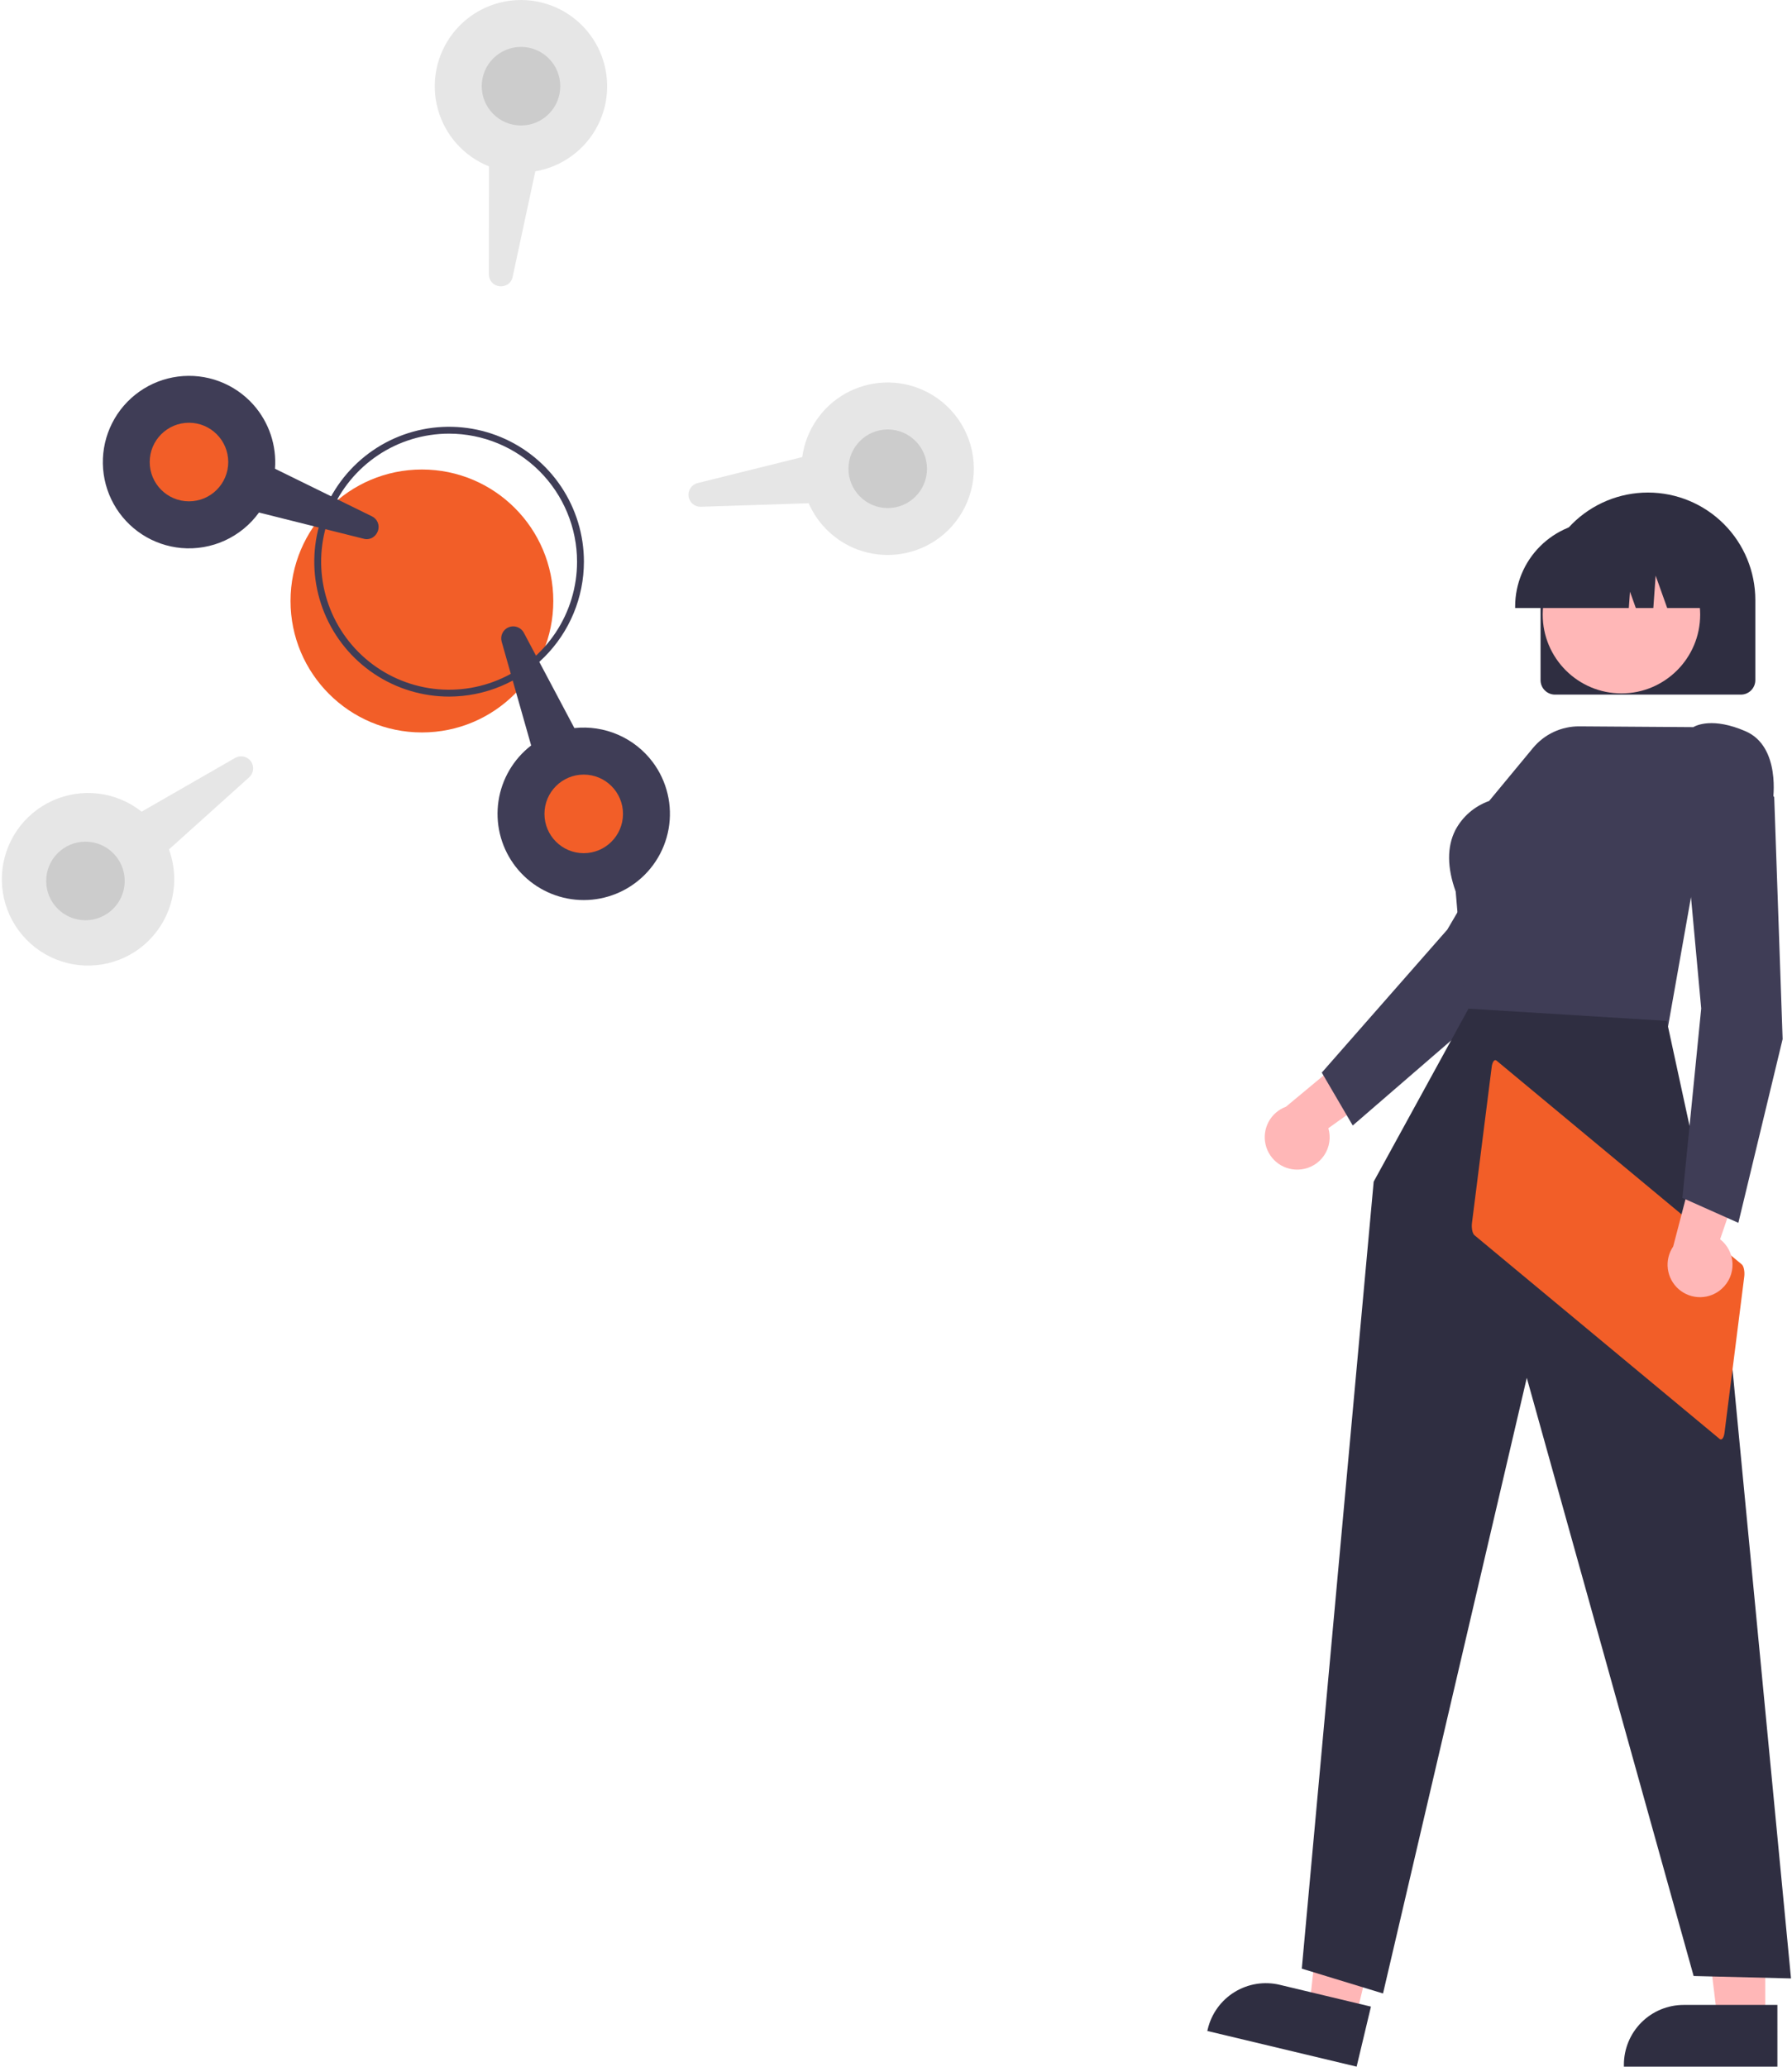
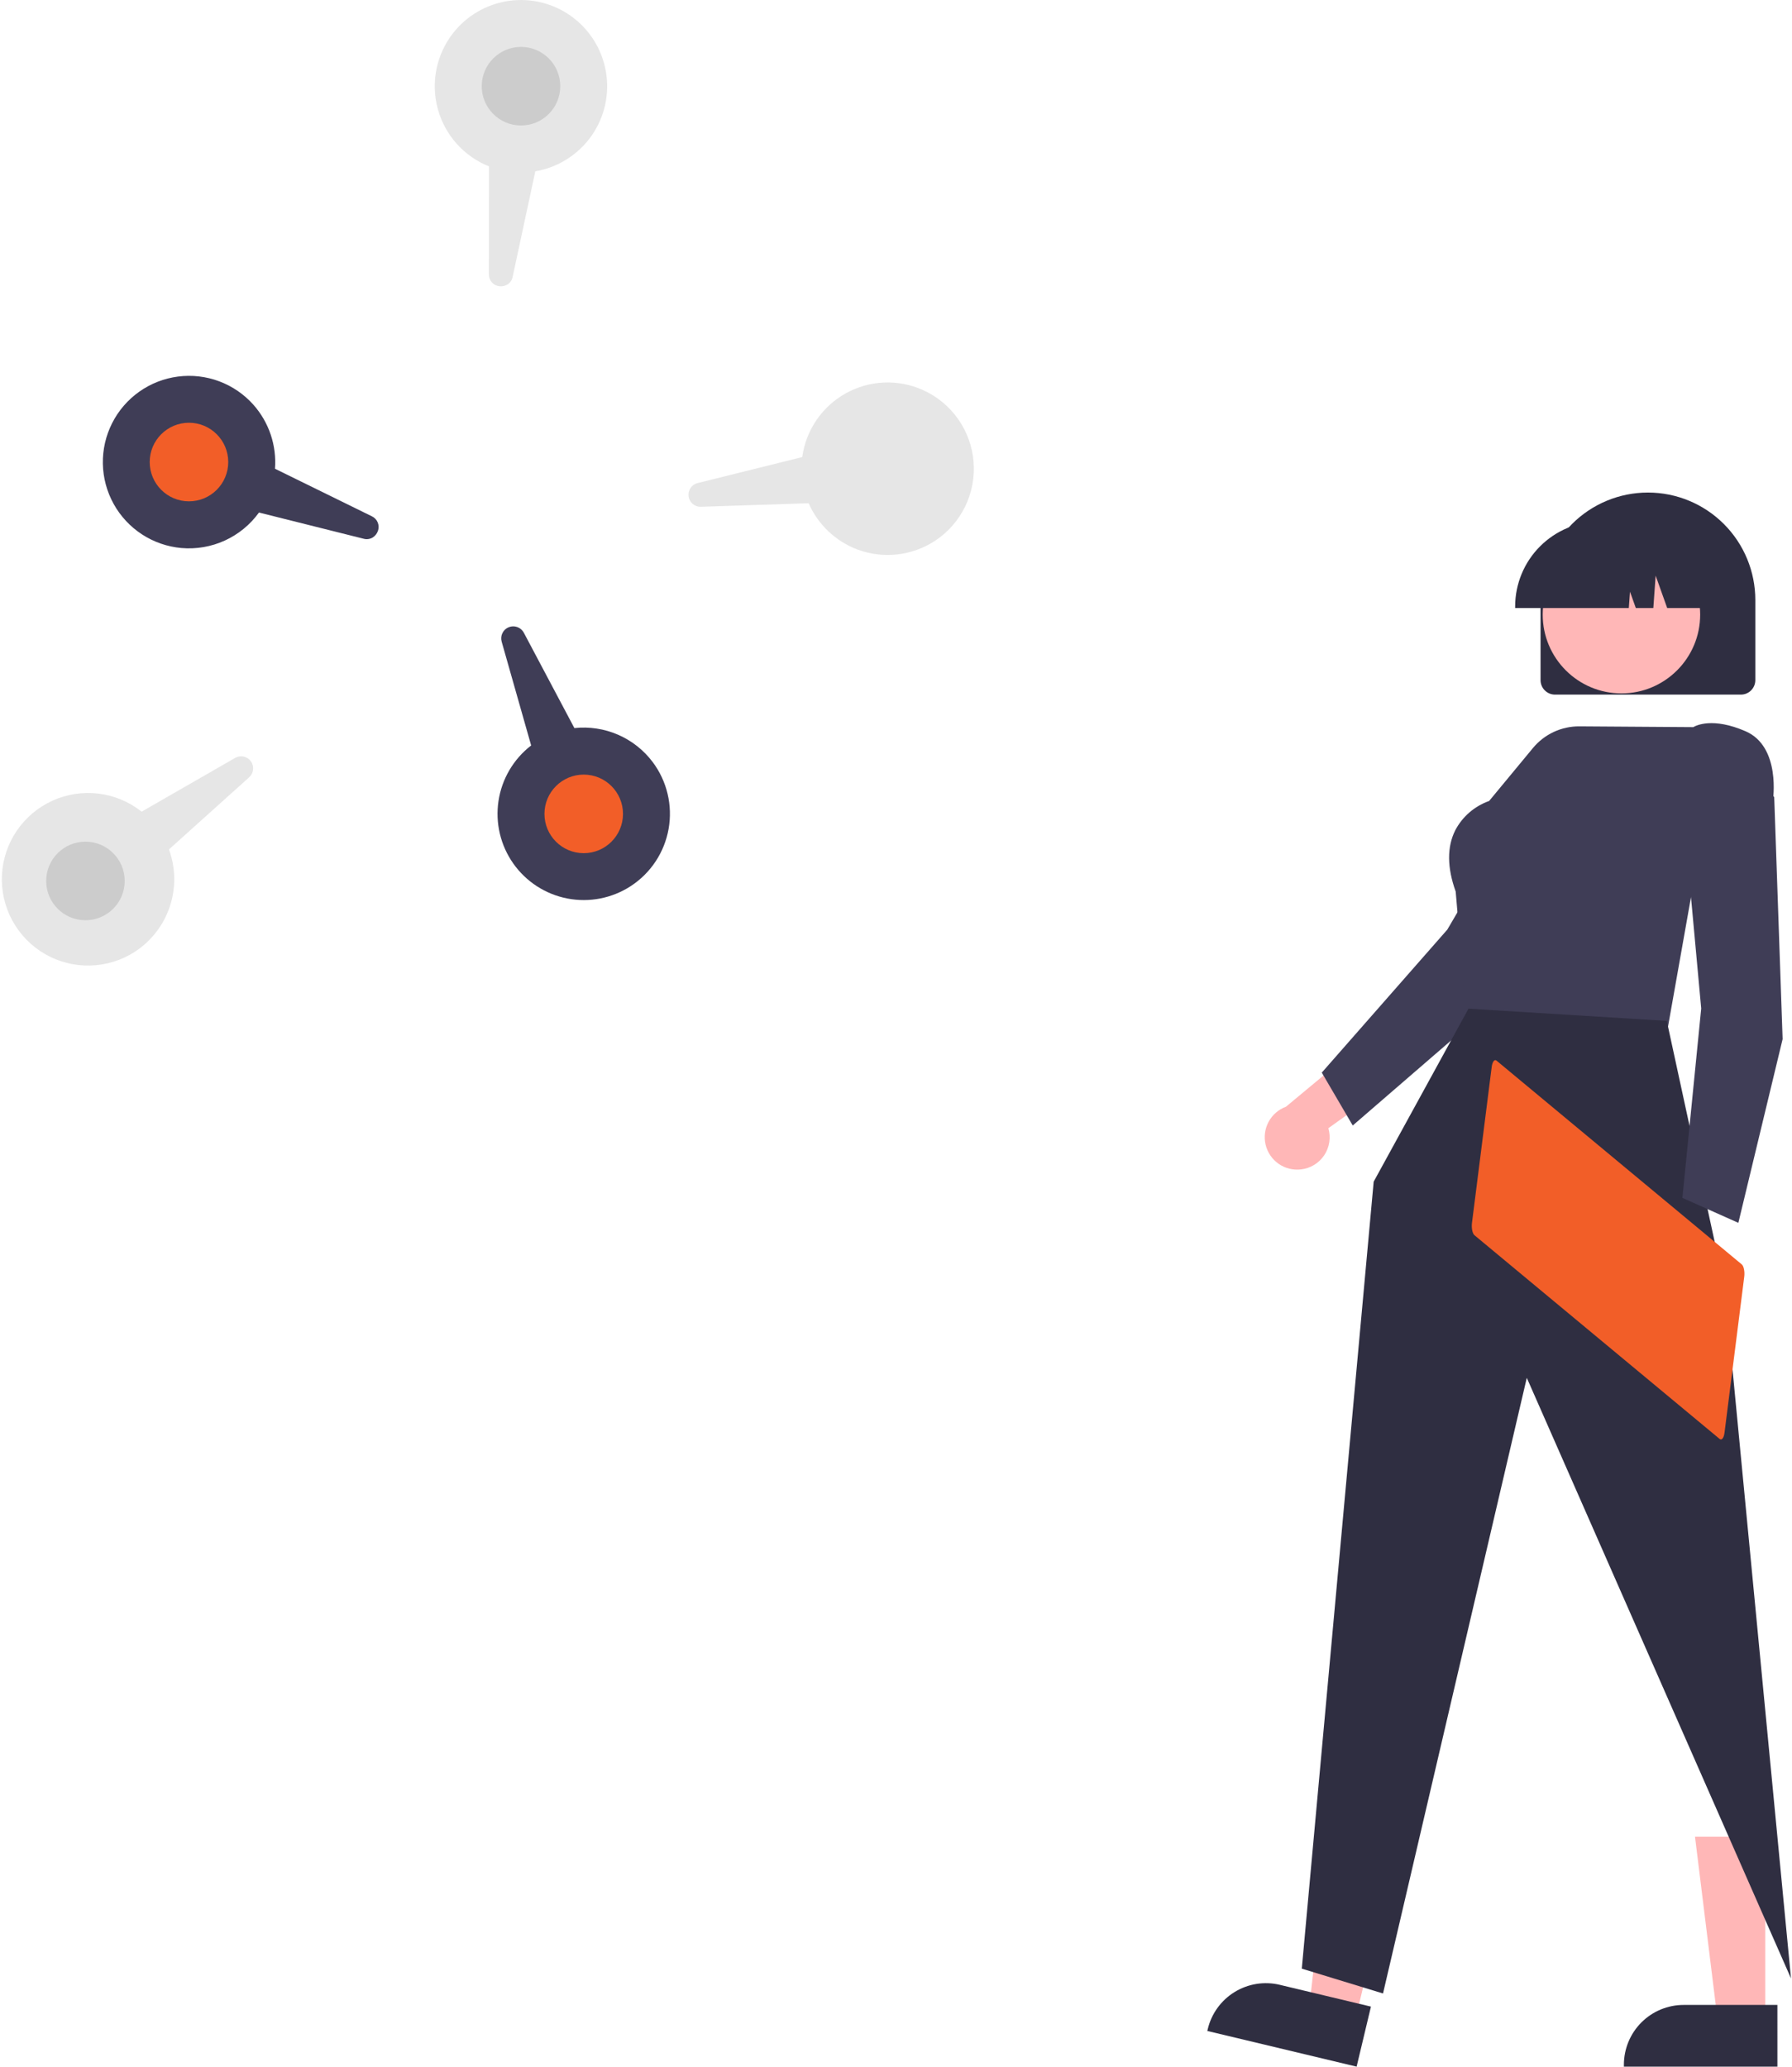
<svg xmlns="http://www.w3.org/2000/svg" width="366" height="422" viewBox="0 0 366 422" fill="none">
  <path d="M265.704 238.789C266.661 238.684 267.583 238.369 268.406 237.868C269.229 237.367 269.932 236.692 270.466 235.89C270.999 235.088 271.351 234.179 271.496 233.226C271.64 232.274 271.575 231.301 271.303 230.376L290.356 216.762L279.002 212.387L262.649 225.987C261.127 226.547 259.863 227.646 259.096 229.076C258.33 230.506 258.115 232.168 258.491 233.746C258.868 235.324 259.81 236.709 261.14 237.639C262.469 238.569 264.093 238.978 265.704 238.789H265.704Z" fill="#FFB7B7" />
  <path d="M276.284 229.822L269.963 219.02L270.097 218.867L295.599 189.823L315.399 156.042L332.594 158.234L332.847 163.433L332.796 163.511L305.479 204.592L305.45 204.616L276.284 229.822Z" fill="#3F3D56" />
  <path d="M360.538 412.57H350.816L346.189 375.05H360.54L360.538 412.57Z" fill="#FFB7B7" />
  <path d="M363.018 421.999H331.666V421.602C331.667 418.366 332.953 415.262 335.24 412.973C337.528 410.684 340.631 409.398 343.866 409.397H363.017L363.018 421.999Z" fill="#2F2E41" />
  <path d="M276.855 412.252L267.397 409.993L271.607 372.424L285.566 375.758L276.855 412.252Z" fill="#FFB7B7" />
  <path d="M277.078 421.999L246.582 414.714L246.674 414.328C247.426 411.179 249.397 408.458 252.155 406.762C254.912 405.067 258.23 404.537 261.378 405.289L280.003 409.738L277.078 421.999Z" fill="#2F2E41" />
  <path d="M314.644 138.891V122.517C314.644 116.697 316.955 111.117 321.068 107.002C325.181 102.887 330.76 100.575 336.576 100.575C342.393 100.575 347.972 102.887 352.085 107.002C356.198 111.117 358.509 116.697 358.509 122.517V138.891C358.507 139.672 358.197 140.42 357.645 140.973C357.093 141.525 356.344 141.836 355.564 141.837H317.591C316.81 141.836 316.061 141.525 315.509 140.973C314.956 140.421 314.646 139.672 314.644 138.891Z" fill="#2F2E41" />
  <path d="M331.164 141.59C340.045 141.59 347.244 134.388 347.244 125.503C347.244 116.619 340.045 109.417 331.164 109.417C322.283 109.417 315.084 116.619 315.084 125.503C315.084 134.388 322.283 141.59 331.164 141.59Z" fill="#FFB7B7" />
  <path d="M309.456 123.826C309.461 119.224 311.291 114.813 314.543 111.559C317.795 108.305 322.205 106.475 326.805 106.47H330.079C334.678 106.475 339.088 108.305 342.341 111.559C345.593 114.813 347.423 119.224 347.428 123.826V124.154H340.51L338.15 117.544L337.678 124.154H334.102L332.911 120.819L332.672 124.154H309.456V123.826Z" fill="#2F2E41" />
  <path d="M340.54 210.405L299.599 208.847L297.311 182.052C295.546 177.148 295.517 172.933 297.226 169.536C298.695 166.743 301.165 164.608 304.14 163.557L313.098 152.733C314.251 151.342 315.698 150.224 317.335 149.46C318.972 148.697 320.758 148.307 322.564 148.318L345.842 148.477C346.403 148.14 349.806 146.41 356.518 149.319C363.798 152.476 362.108 163.442 362.089 163.552L362.072 163.655L361.993 163.725L346.51 176.772L340.54 210.405Z" fill="#3F3D56" />
-   <path d="M299.928 205.967L280.562 241.29L265.88 401.988L282.469 407.057L311.833 281.348L345.908 403.49L365.797 403.986L352.257 263.033L340.425 208.462L299.928 205.967Z" fill="#2F2E41" />
+   <path d="M299.928 205.967L280.562 241.29L265.88 401.988L282.469 407.057L311.833 281.348L365.797 403.986L352.257 263.033L340.425 208.462L299.928 205.967Z" fill="#2F2E41" />
  <path d="M305.649 216.57C305.238 216.231 304.799 216.806 304.667 217.856L300.639 249.701C300.506 250.753 300.731 251.876 301.14 252.22L351.236 293.837C351.646 294.176 352.086 293.602 352.217 292.552L356.245 260.707C356.378 259.654 356.154 258.532 355.744 258.188L305.649 216.57Z" fill="#F25E28" />
-   <path d="M351.667 263.151C352.383 262.508 352.95 261.714 353.327 260.828C353.704 259.941 353.882 258.983 353.849 258.02C353.816 257.057 353.572 256.113 353.135 255.255C352.698 254.396 352.079 253.644 351.32 253.051L358.88 230.882L347.101 233.943L341.733 254.524C340.821 255.867 340.433 257.497 340.642 259.106C340.852 260.715 341.644 262.192 342.869 263.256C344.094 264.319 345.667 264.896 347.289 264.877C348.911 264.858 350.47 264.244 351.67 263.152L351.667 263.151Z" fill="#FFB7B7" />
  <path d="M355.044 249.698L343.616 244.603L347.455 205.931L343.879 166.935L359.138 158.697L362.371 162.775V162.868L364.084 212.179L364.075 212.216L355.044 249.698Z" fill="#3F3D56" />
-   <path d="M86.172 149.562C100.993 149.562 113.007 137.542 113.007 122.716C113.007 107.889 100.993 95.87 86.172 95.87C71.352 95.87 59.337 107.889 59.337 122.716C59.337 137.542 71.352 149.562 86.172 149.562Z" fill="#F25E28" />
-   <path d="M91.724 142.241C86.278 142.241 80.954 140.625 76.426 137.598C71.897 134.572 68.368 130.269 66.284 125.236C64.2 120.202 63.654 114.663 64.717 109.319C65.779 103.976 68.402 99.067 72.253 95.215C76.103 91.362 81.01 88.738 86.352 87.675C91.693 86.612 97.23 87.158 102.261 89.243C107.293 91.328 111.593 94.859 114.619 99.389C117.645 103.919 119.26 109.245 119.26 114.693C119.252 121.997 116.348 128.999 111.186 134.163C106.024 139.328 99.024 142.233 91.724 142.241ZM91.724 88.549C86.555 88.549 81.502 90.082 77.205 92.955C72.907 95.828 69.557 99.911 67.579 104.688C65.601 109.466 65.084 114.722 66.092 119.794C67.1 124.866 69.589 129.524 73.244 133.181C76.899 136.837 81.556 139.327 86.625 140.336C91.695 141.345 96.95 140.827 101.725 138.848C106.5 136.869 110.582 133.518 113.453 129.219C116.325 124.919 117.858 119.864 117.858 114.693C117.85 107.762 115.094 101.116 110.195 96.215C105.295 91.314 98.653 88.557 91.724 88.549Z" fill="#3F3D56" />
  <path d="M76.175 109.72C75.894 109.9 75.579 110.018 75.249 110.067C74.919 110.117 74.583 110.096 74.262 110.006L52.894 104.656C51.102 107.137 48.696 109.11 45.912 110.38C43.128 111.65 40.062 112.174 37.015 111.901C34.154 111.64 31.401 110.684 28.995 109.115C26.589 107.546 24.603 105.412 23.211 102.899C21.818 100.386 21.062 97.57 21.007 94.697C20.952 91.825 21.6 88.982 22.895 86.418C24.19 83.853 26.093 81.644 28.437 79.984C30.782 78.324 33.496 77.263 36.344 76.894C39.193 76.524 42.088 76.857 44.778 77.864C47.468 78.871 49.871 80.521 51.777 82.67C53.343 84.441 54.537 86.507 55.291 88.748C56.044 90.989 56.341 93.358 56.163 95.715L75.939 105.42C76.493 105.677 76.927 106.135 77.155 106.701C77.382 107.267 77.385 107.899 77.163 108.468C76.976 108.98 76.629 109.419 76.175 109.72Z" fill="#3F3D56" />
  <path d="M38.596 102.369C43.026 102.369 46.616 98.777 46.616 94.347C46.616 89.915 43.026 86.323 38.596 86.323C34.167 86.323 30.577 89.915 30.577 94.347C30.577 98.777 34.167 102.369 38.596 102.369Z" fill="#F25E28" />
  <path d="M103.681 58.07C103.195 58.38 102.618 58.515 102.045 58.453C101.437 58.402 100.872 58.12 100.464 57.666C100.056 57.212 99.837 56.62 99.851 56.01L99.871 33.972C97.334 32.959 95.067 31.368 93.251 29.327C91.434 27.286 90.117 24.85 89.405 22.211C88.692 19.573 88.603 16.805 89.144 14.126C89.685 11.447 90.842 8.931 92.524 6.777C95.338 3.17 99.446 0.801 103.977 0.171C108.508 -0.459 113.106 0.7 116.797 3.402C120.489 6.105 122.984 10.138 123.754 14.649C124.525 19.16 123.51 23.794 120.925 27.569C119.586 29.517 117.871 31.177 115.88 32.45C113.889 33.724 111.663 34.585 109.333 34.982L104.704 56.528C104.646 56.84 104.525 57.138 104.349 57.403C104.174 57.667 103.946 57.895 103.681 58.07Z" fill="#E6E6E6" />
  <path d="M106.41 25.624C110.839 25.624 114.43 22.032 114.43 17.601C114.43 13.17 110.839 9.578 106.41 9.578C101.981 9.578 98.391 13.17 98.391 17.601C98.391 22.032 101.981 25.624 106.41 25.624Z" fill="#CCCCCC" />
  <path d="M190.919 110.464C188.61 111.965 185.981 112.906 183.244 113.21C180.507 113.515 177.737 113.175 175.154 112.219C172.941 111.39 170.916 110.127 169.2 108.502C167.483 106.877 166.109 104.925 165.16 102.76L143.144 103.48C142.539 103.499 141.947 103.294 141.483 102.903C141.02 102.513 140.717 101.964 140.634 101.364C140.55 100.763 140.692 100.153 141.032 99.65C141.371 99.148 141.885 98.789 142.473 98.643L163.85 93.331C164.219 90.623 165.213 88.038 166.754 85.781C168.294 83.524 170.339 81.656 172.725 80.326C175.112 78.996 177.775 78.24 180.504 78.117C183.233 77.995 185.954 78.509 188.45 79.621C191.342 80.908 193.834 82.951 195.664 85.536C197.493 88.121 198.592 91.151 198.844 94.308C199.097 97.465 198.494 100.632 197.1 103.475C195.705 106.318 193.57 108.733 190.919 110.464L190.919 110.464Z" fill="#E6E6E6" />
-   <path d="M181.312 103.742C185.741 103.742 189.331 100.15 189.331 95.719C189.331 91.288 185.741 87.696 181.312 87.696C176.883 87.696 173.292 91.288 173.292 95.719C173.292 100.15 176.883 103.742 181.312 103.742Z" fill="#CCCCCC" />
  <path d="M128.793 180.96C124.978 183.432 120.355 184.332 115.892 183.471C111.428 182.611 107.471 180.057 104.847 176.344C102.223 172.631 101.136 168.047 101.814 163.551C102.492 159.054 104.882 154.994 108.483 152.221L102.46 131.024L102.797 130.928L102.46 131.024C102.294 130.441 102.35 129.817 102.617 129.272C102.883 128.728 103.342 128.301 103.905 128.075C104.467 127.848 105.093 127.838 105.663 128.047C106.232 128.255 106.704 128.666 106.988 129.202L117.312 148.668C120.354 148.34 123.429 148.809 126.235 150.028C129.041 151.248 131.482 153.176 133.319 155.625C134.76 157.552 135.792 159.755 136.349 162.098C136.906 164.44 136.977 166.871 136.559 169.242C136.14 171.613 135.24 173.872 133.914 175.882C132.588 177.891 130.864 179.607 128.85 180.923L128.793 180.96Z" fill="#3F3D56" />
  <path d="M119.221 174.215C123.65 174.215 127.241 170.623 127.241 166.192C127.241 161.761 123.65 158.169 119.221 158.169C114.792 158.169 111.201 161.761 111.201 166.192C111.201 170.623 114.792 174.215 119.221 174.215Z" fill="#F25E28" />
  <path d="M27.566 194.331C24.848 196.094 21.696 197.072 18.457 197.158C15.219 197.245 12.019 196.436 9.21 194.821C6.402 193.206 4.093 190.847 2.537 188.004C0.982 185.161 0.241 181.944 0.395 178.706C0.549 175.469 1.593 172.337 3.411 169.655C5.23 166.972 7.752 164.844 10.702 163.503C13.651 162.162 16.913 161.661 20.128 162.055C23.344 162.449 26.389 163.723 28.928 165.736L48.029 154.761C48.554 154.459 49.173 154.362 49.766 154.49C50.358 154.617 50.883 154.959 51.239 155.45C51.594 155.941 51.755 156.546 51.691 157.149C51.627 157.752 51.343 158.31 50.892 158.716L34.509 173.447C35.883 177.2 35.945 181.309 34.684 185.102C33.423 188.895 30.914 192.149 27.566 194.331H27.566Z" fill="#E6E6E6" />
  <path d="M17.452 187.91C21.881 187.91 25.471 184.318 25.471 179.887C25.471 175.457 21.881 171.865 17.452 171.865C13.023 171.865 9.432 175.457 9.432 179.887C9.432 184.318 13.023 187.91 17.452 187.91Z" fill="#CCCCCC" />
</svg>